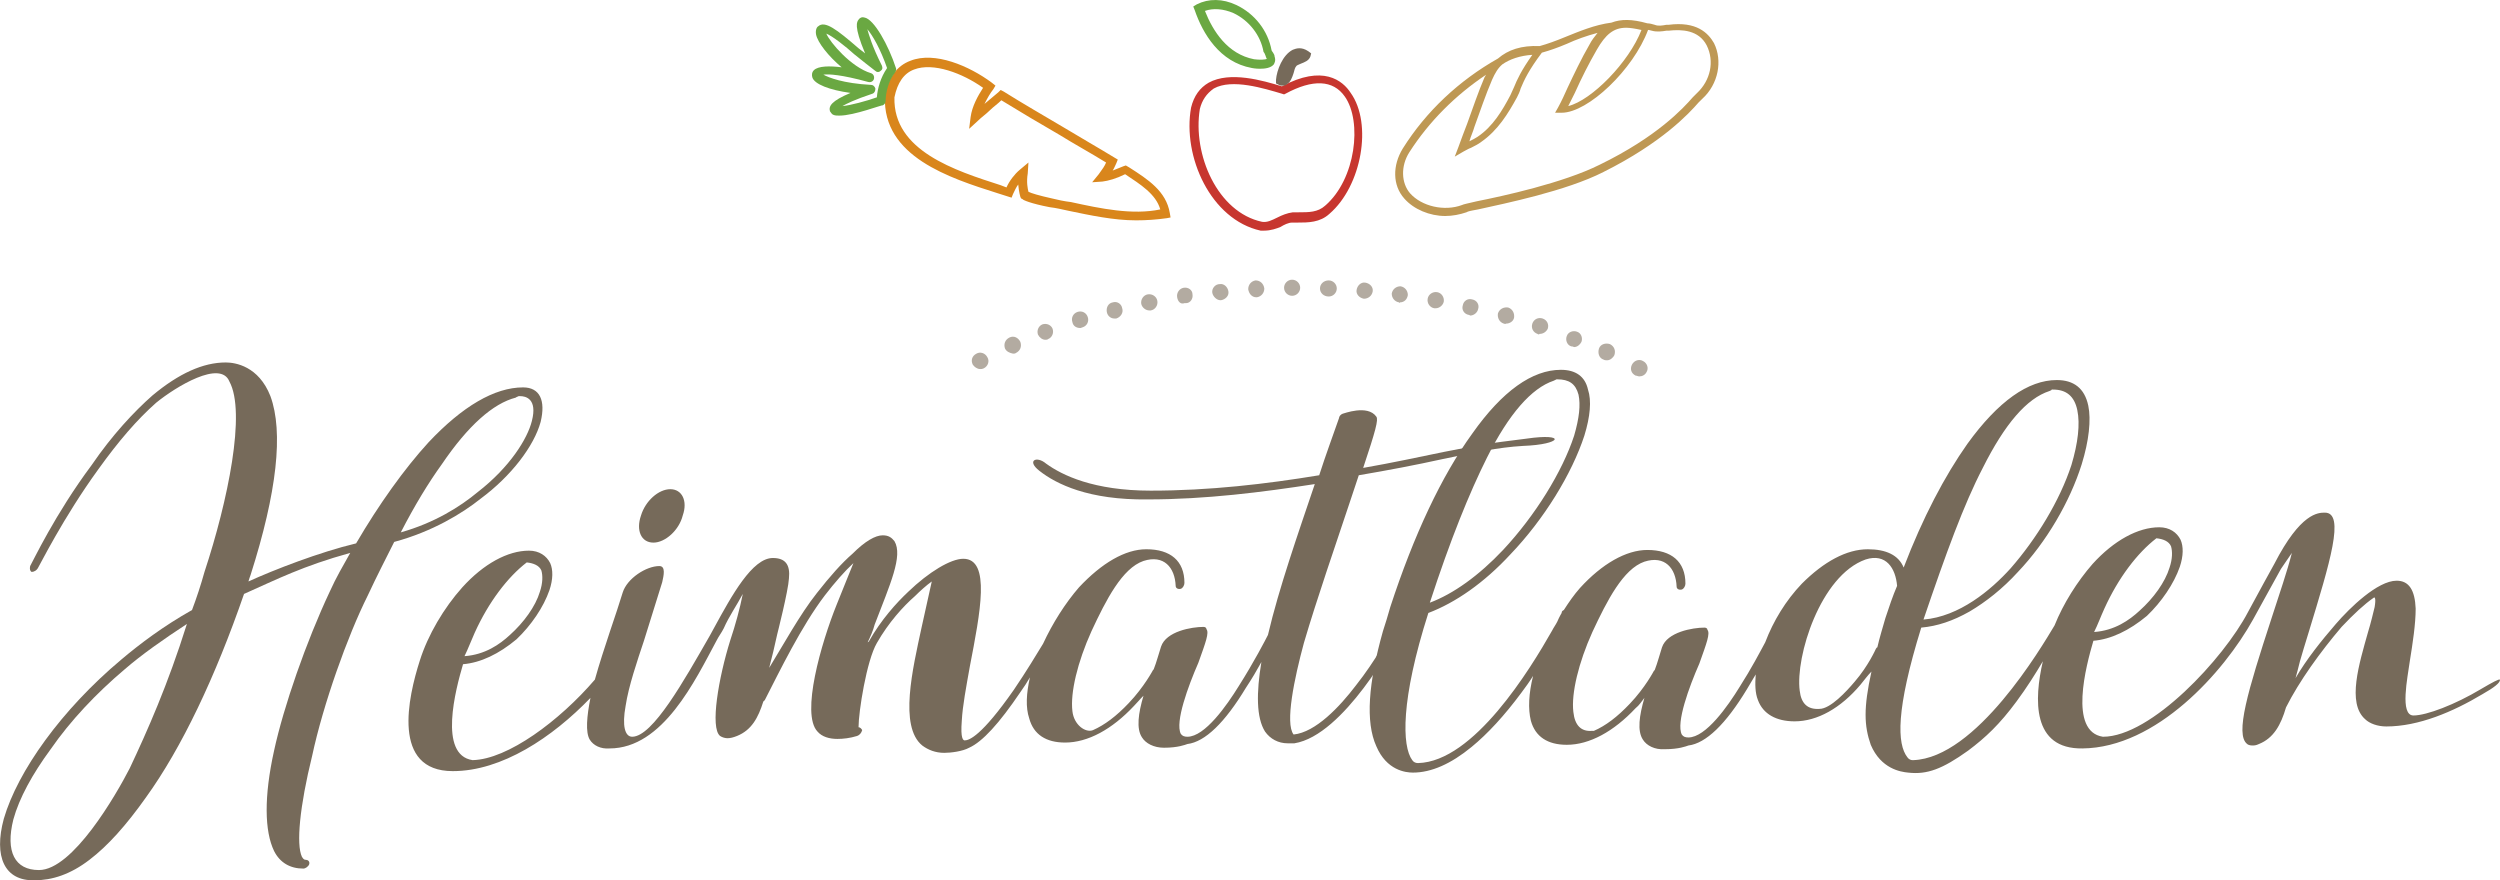
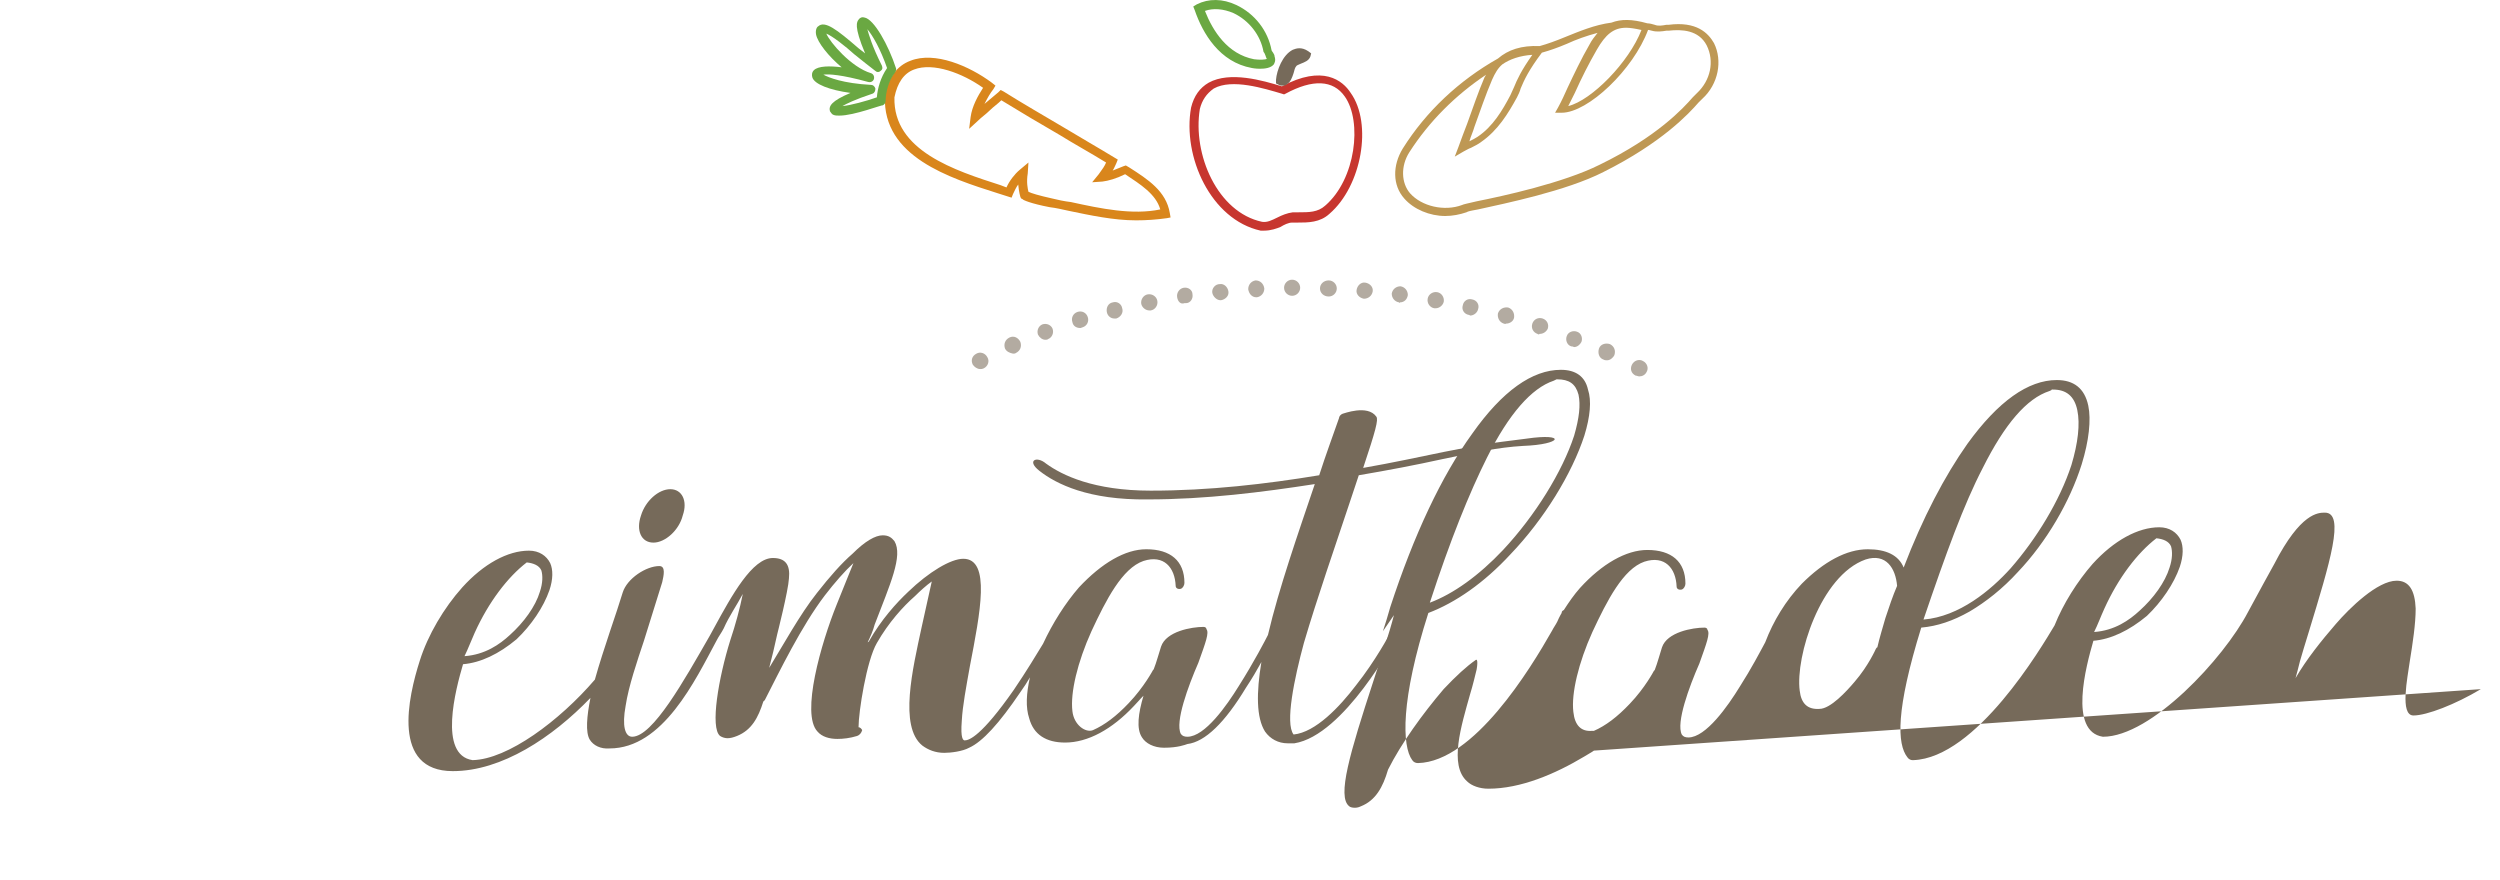
<svg xmlns="http://www.w3.org/2000/svg" xml:space="preserve" width="426px" height="150px" version="1.1" style="shape-rendering:geometricPrecision; text-rendering:geometricPrecision; image-rendering:optimizeQuality; fill-rule:evenodd; clip-rule:evenodd" viewBox="0 0 425.33 149.77" enable-background="new 0 0 399.3 181.2">
  <defs>
    <style type="text/css">
   
    .fil3 {fill:#6AA842;fill-rule:nonzero}
    .fil0 {fill:#766A5A;fill-rule:nonzero}
    .fil1 {fill:#B3ABA1;fill-rule:nonzero}
    .fil5 {fill:#BE9854;fill-rule:nonzero}
    .fil4 {fill:#C7362F;fill-rule:nonzero}
    .fil2 {fill:#D9861C;fill-rule:nonzero}
   
  </style>
  </defs>
  <g id="Ebene_x0020_1">
    <g id="BVW-Logo_Heimatladen_1zeile.svg">
      <g id="Ebene_1">
   </g>
      <g id="_3CEbene3E">
   </g>
      <g id="HG">
   </g>
      <g id="typo">
        <g>
-           <path class="fil0" d="M422.08 117.25c-4.36,2.61 -9.22,4.48 -11.47,4.48 -2.36,0 -0.99,-6.48 -0.62,-9.22 0.5,-3.11 1,-6.35 1,-8.97 -0.13,-3.12 -1.12,-4.74 -3.24,-4.74 -3.24,0 -7.98,4.62 -10.34,7.36 -2.37,2.74 -4.99,5.98 -6.86,9.22 0.25,-0.87 0.5,-1.87 0.75,-2.87 0.37,-1.24 0.87,-2.99 1.5,-4.98 3.61,-11.84 6.23,-20.31 2.74,-20.31 -1.12,0 -4.12,0 -8.6,8.72 -0.75,1.37 -2.62,4.73 -4.49,8.22 -4.11,7.85 -16.45,21.19 -24.67,21.19 -5.86,-0.88 -2.87,-12.09 -1.62,-16.33 2.99,-0.25 6.1,-1.74 9.1,-4.23 2.49,-2.37 4.61,-5.49 5.6,-8.35 0.63,-1.87 0.63,-3.49 0.13,-4.61 -0.63,-1.25 -1.87,-2.12 -3.62,-2.12 -3.61,0 -7.72,2.24 -11.34,6.23 -2.61,2.99 -4.98,6.73 -6.48,10.47 -2.24,3.73 -13.33,22.55 -24.05,22.92 0,0 0,0 -0.12,0 -0.25,0 -0.62,-0.12 -0.87,-0.49 -1.75,-2.25 -2,-7.98 2.36,-22.06 2.75,-0.25 5.36,-1.12 8.23,-2.74 2.74,-1.62 5.61,-3.86 8.22,-6.73 4.86,-5.11 8.85,-11.96 10.85,-18.32 1.24,-3.99 1.62,-7.6 1.12,-9.97 -0.63,-2.99 -2.5,-4.36 -5.36,-4.36 -4.86,0 -9.97,3.61 -15.2,10.84 -3.87,5.48 -7.61,12.59 -10.85,21.06 -0.87,-2.12 -2.99,-3.11 -6.1,-3.11 -3.62,0 -7.48,2.11 -11.22,5.85 -2.74,2.87 -4.86,6.36 -6.23,9.97 -0.87,1.62 -2.37,4.49 -4.36,7.6 -1.99,3.24 -5.73,8.6 -8.72,8.6 -0.5,0 -0.87,-0.12 -1.12,-0.5 -1,-1.99 1.24,-8.1 2.99,-12.08 1.24,-3.49 1.87,-5.11 1.37,-5.74 0,-0.25 -0.25,-0.37 -0.5,-0.37 -1.99,0 -6.36,0.75 -7.23,3.36 -0.37,1.13 -0.75,2.62 -1.24,3.87 0,0 0,0 -0.13,0.12 0,0 -1.49,2.87 -4.11,5.61 -2.12,2.24 -4.11,3.74 -6.11,4.61 -0.12,0 -0.25,0 -0.37,0 -1.75,0.12 -2.87,-0.87 -3.12,-3.24 -0.37,-3.12 0.88,-8.35 3.24,-13.58 2.5,-5.36 5.24,-10.72 8.85,-11.97 3.49,-1.12 5.36,1.13 5.48,4.24 0,0.38 0.38,0.62 0.88,0.5 0.37,-0.13 0.62,-0.62 0.62,-1 0,-3.74 -2.37,-5.73 -6.48,-5.73 -3.61,0 -7.73,2.37 -11.47,6.48 -0.99,1.12 -1.86,2.37 -2.74,3.74 -0.25,0.12 -0.37,0.25 -0.37,0.5 0,0 -0.38,0.62 -0.75,1.49 -0.25,0.5 -0.62,1 -0.87,1.5 -3.74,6.6 -13.33,22.3 -22.81,22.55 -0.37,0 -0.74,-0.12 -0.99,-0.5 -1.75,-2.36 -2,-10.21 2.74,-25.04 4.61,-1.75 9.47,-5.11 13.96,-9.97 5.73,-5.98 10.46,-13.71 12.58,-20.19 1,-3.24 1.25,-5.98 0.62,-7.85 -0.49,-2.24 -2.11,-3.36 -4.61,-3.36 -4.86,0 -9.97,3.61 -15.07,10.84 -5.24,7.22 -9.97,17.32 -13.96,29.53l-0.62 2.12 -0.63 1.99c-2.49,8.85 -2.99,15.45 -1.12,19.57 1.75,4.11 4.99,4.48 6.23,4.48 3.12,0 6.48,-1.49 9.97,-4.36 2.74,-2.24 5.61,-5.36 8.47,-9.22 0.75,-1 1.38,-1.87 2,-2.87 -0.75,2.99 -0.87,5.61 -0.38,7.61 0.75,2.74 2.87,4.11 6.11,4.11 3.86,0 7.98,-2.25 11.71,-6.23 0.63,-0.5 1,-1.12 1.5,-1.75 -0.87,2.99 -1.25,5.61 -0.25,7.11 0.62,0.99 1.99,1.74 3.74,1.62 2.37,0 3.61,-0.5 3.99,-0.63 2.99,-0.37 6.35,-3.61 9.97,-9.59 0.49,-0.87 0.99,-1.62 1.49,-2.5 -0.12,1.63 -0.12,3.12 0.38,4.37 0.87,2.36 3.11,3.61 6.23,3.61 3.86,0 7.85,-2.24 11.21,-6.23 0.62,-0.75 1.25,-1.62 1.87,-2.24 -1.37,6.23 -1.25,9.22 -0.12,12.46 1.74,4.11 5.11,4.61 6.35,4.73 3.24,0.38 5.86,-0.62 10.22,-3.74 2.99,-2.24 5.36,-4.48 8.22,-8.35 1.75,-2.36 3.24,-4.73 4.49,-6.85 -1.49,6.48 -1.87,14.95 6.73,14.83 12.59,-0.12 24.05,-12.96 29.03,-21.93 0,0 0,0 0,0 0,0 -0.37,0.62 0,0 0.38,-0.63 3.12,-5.73 4.74,-8.6l1.87 -2.74c-0.75,2.99 -2.12,6.98 -3.49,11.21 -3.99,12.22 -6.23,19.69 -4.11,21.31 0.12,0.13 0.5,0.25 0.87,0.25 0.25,0 0.62,0 1.12,-0.25 2.49,-0.99 3.74,-3.24 4.61,-6.23 2.25,-4.48 5.86,-9.47 9.47,-13.71 2.12,-2.24 3.87,-3.86 5.49,-4.98l0.12 0c0,0 0.25,0.12 0,1.62 -0.25,1 -0.62,2.62 -1.12,4.24 -1.5,5.36 -3.62,12.08 -0.5,14.83 0.75,0.74 2.12,1.24 3.61,1.24 5.49,0 11.34,-2.49 16.33,-5.48 1.99,-1.12 3.11,-1.99 2.99,-2.49 -0.13,-0.13 -1.12,0.37 -3.24,1.62zm-64.05 -13.71c2.37,-5.23 5.61,-9.47 8.85,-11.96 1.12,0.12 2.11,0.49 2.49,1.37 0.25,0.87 0.25,2.12 -0.25,3.61 -0.75,2.49 -2.74,5.23 -5.11,7.35 -1.75,1.62 -4.24,3.37 -7.73,3.62 0.63,-1.25 1.12,-2.62 1.75,-3.99zm-20.69 -23.93c3.74,-7.47 7.48,-11.83 11.34,-13.08 0.25,-0.13 0.38,-0.13 0.38,-0.25 0.12,0 0.12,0 0.24,0 2.25,0 3.62,1.12 4.12,3.49 0.5,2.37 0.12,5.61 -1,9.35 -1.99,6.1 -5.98,12.58 -10.34,17.57 -3.37,3.73 -8.73,8.22 -14.83,8.72 3.86,-11.34 6.85,-19.57 10.09,-25.8zm-84.36 -1.74c3.74,-7.48 7.6,-11.84 11.34,-13.09l0.5 -0.24 0.12 0c2,0 3.12,0.74 3.62,2.61 0.37,1.75 0.12,3.99 -0.75,6.98 -2,6.11 -6.61,13.58 -12.09,19.44 -4.11,4.36 -8.47,7.48 -12.46,8.97 3.49,-10.71 6.73,-18.69 9.72,-24.67zm67.79 27.29c-0.5,1.74 -1,3.36 -1.37,4.98 -0.13,0 -0.13,0.13 -0.25,0.25 0,0 -1.25,2.87 -3.62,5.61 -1.37,1.62 -4.11,4.61 -5.98,4.61 -1.99,0.13 -3.11,-0.87 -3.36,-3.11 -0.75,-5.74 3.49,-19.57 11.21,-22.31 3.49,-1.12 5.11,1.5 5.36,4.49 -0.75,1.74 -1.37,3.61 -1.99,5.48z" />
+           <path class="fil0" d="M422.08 117.25c-4.36,2.61 -9.22,4.48 -11.47,4.48 -2.36,0 -0.99,-6.48 -0.62,-9.22 0.5,-3.11 1,-6.35 1,-8.97 -0.13,-3.12 -1.12,-4.74 -3.24,-4.74 -3.24,0 -7.98,4.62 -10.34,7.36 -2.37,2.74 -4.99,5.98 -6.86,9.22 0.25,-0.87 0.5,-1.87 0.75,-2.87 0.37,-1.24 0.87,-2.99 1.5,-4.98 3.61,-11.84 6.23,-20.31 2.74,-20.31 -1.12,0 -4.12,0 -8.6,8.72 -0.75,1.37 -2.62,4.73 -4.49,8.22 -4.11,7.85 -16.45,21.19 -24.67,21.19 -5.86,-0.88 -2.87,-12.09 -1.62,-16.33 2.99,-0.25 6.1,-1.74 9.1,-4.23 2.49,-2.37 4.61,-5.49 5.6,-8.35 0.63,-1.87 0.63,-3.49 0.13,-4.61 -0.63,-1.25 -1.87,-2.12 -3.62,-2.12 -3.61,0 -7.72,2.24 -11.34,6.23 -2.61,2.99 -4.98,6.73 -6.48,10.47 -2.24,3.73 -13.33,22.55 -24.05,22.92 0,0 0,0 -0.12,0 -0.25,0 -0.62,-0.12 -0.87,-0.49 -1.75,-2.25 -2,-7.98 2.36,-22.06 2.75,-0.25 5.36,-1.12 8.23,-2.74 2.74,-1.62 5.61,-3.86 8.22,-6.73 4.86,-5.11 8.85,-11.96 10.85,-18.32 1.24,-3.99 1.62,-7.6 1.12,-9.97 -0.63,-2.99 -2.5,-4.36 -5.36,-4.36 -4.86,0 -9.97,3.61 -15.2,10.84 -3.87,5.48 -7.61,12.59 -10.85,21.06 -0.87,-2.12 -2.99,-3.11 -6.1,-3.11 -3.62,0 -7.48,2.11 -11.22,5.85 -2.74,2.87 -4.86,6.36 -6.23,9.97 -0.87,1.62 -2.37,4.49 -4.36,7.6 -1.99,3.24 -5.73,8.6 -8.72,8.6 -0.5,0 -0.87,-0.12 -1.12,-0.5 -1,-1.99 1.24,-8.1 2.99,-12.08 1.24,-3.49 1.87,-5.11 1.37,-5.74 0,-0.25 -0.25,-0.37 -0.5,-0.37 -1.99,0 -6.36,0.75 -7.23,3.36 -0.37,1.13 -0.75,2.62 -1.24,3.87 0,0 0,0 -0.13,0.12 0,0 -1.49,2.87 -4.11,5.61 -2.12,2.24 -4.11,3.74 -6.11,4.61 -0.12,0 -0.25,0 -0.37,0 -1.75,0.12 -2.87,-0.87 -3.12,-3.24 -0.37,-3.12 0.88,-8.35 3.24,-13.58 2.5,-5.36 5.24,-10.72 8.85,-11.97 3.49,-1.12 5.36,1.13 5.48,4.24 0,0.38 0.38,0.62 0.88,0.5 0.37,-0.13 0.62,-0.62 0.62,-1 0,-3.74 -2.37,-5.73 -6.48,-5.73 -3.61,0 -7.73,2.37 -11.47,6.48 -0.99,1.12 -1.86,2.37 -2.74,3.74 -0.25,0.12 -0.37,0.25 -0.37,0.5 0,0 -0.38,0.62 -0.75,1.49 -0.25,0.5 -0.62,1 -0.87,1.5 -3.74,6.6 -13.33,22.3 -22.81,22.55 -0.37,0 -0.74,-0.12 -0.99,-0.5 -1.75,-2.36 -2,-10.21 2.74,-25.04 4.61,-1.75 9.47,-5.11 13.96,-9.97 5.73,-5.98 10.46,-13.71 12.58,-20.19 1,-3.24 1.25,-5.98 0.62,-7.85 -0.49,-2.24 -2.11,-3.36 -4.61,-3.36 -4.86,0 -9.97,3.61 -15.07,10.84 -5.24,7.22 -9.97,17.32 -13.96,29.53l-0.62 2.12 -0.63 1.99l1.87 -2.74c-0.75,2.99 -2.12,6.98 -3.49,11.21 -3.99,12.22 -6.23,19.69 -4.11,21.31 0.12,0.13 0.5,0.25 0.87,0.25 0.25,0 0.62,0 1.12,-0.25 2.49,-0.99 3.74,-3.24 4.61,-6.23 2.25,-4.48 5.86,-9.47 9.47,-13.71 2.12,-2.24 3.87,-3.86 5.49,-4.98l0.12 0c0,0 0.25,0.12 0,1.62 -0.25,1 -0.62,2.62 -1.12,4.24 -1.5,5.36 -3.62,12.08 -0.5,14.83 0.75,0.74 2.12,1.24 3.61,1.24 5.49,0 11.34,-2.49 16.33,-5.48 1.99,-1.12 3.11,-1.99 2.99,-2.49 -0.13,-0.13 -1.12,0.37 -3.24,1.62zm-64.05 -13.71c2.37,-5.23 5.61,-9.47 8.85,-11.96 1.12,0.12 2.11,0.49 2.49,1.37 0.25,0.87 0.25,2.12 -0.25,3.61 -0.75,2.49 -2.74,5.23 -5.11,7.35 -1.75,1.62 -4.24,3.37 -7.73,3.62 0.63,-1.25 1.12,-2.62 1.75,-3.99zm-20.69 -23.93c3.74,-7.47 7.48,-11.83 11.34,-13.08 0.25,-0.13 0.38,-0.13 0.38,-0.25 0.12,0 0.12,0 0.24,0 2.25,0 3.62,1.12 4.12,3.49 0.5,2.37 0.12,5.61 -1,9.35 -1.99,6.1 -5.98,12.58 -10.34,17.57 -3.37,3.73 -8.73,8.22 -14.83,8.72 3.86,-11.34 6.85,-19.57 10.09,-25.8zm-84.36 -1.74c3.74,-7.48 7.6,-11.84 11.34,-13.09l0.5 -0.24 0.12 0c2,0 3.12,0.74 3.62,2.61 0.37,1.75 0.12,3.99 -0.75,6.98 -2,6.11 -6.61,13.58 -12.09,19.44 -4.11,4.36 -8.47,7.48 -12.46,8.97 3.49,-10.71 6.73,-18.69 9.72,-24.67zm67.79 27.29c-0.5,1.74 -1,3.36 -1.37,4.98 -0.13,0 -0.13,0.13 -0.25,0.25 0,0 -1.25,2.87 -3.62,5.61 -1.37,1.62 -4.11,4.61 -5.98,4.61 -1.99,0.13 -3.11,-0.87 -3.36,-3.11 -0.75,-5.74 3.49,-19.57 11.21,-22.31 3.49,-1.12 5.11,1.5 5.36,4.49 -0.75,1.74 -1.37,3.61 -1.99,5.48z" />
          <g>
-             <path class="fil0" d="M91.98 71.76c0.87,-3.61 -0.13,-5.85 -2.99,-5.85 -4.86,0 -10.34,3.24 -16.08,9.34 -4.11,4.49 -8.47,10.59 -12.33,17.2 -6.23,1.49 -13.96,4.49 -18.32,6.48 0.12,-0.37 0.25,-0.87 0.37,-1.12 4.49,-14.08 5.61,-24.3 3.37,-30.41 -2,-5.11 -5.98,-5.73 -7.6,-5.73 -3.87,0 -7.98,1.87 -12.47,5.61 -3.11,2.74 -6.85,6.73 -10.34,11.84 -6.23,8.34 -10.09,16.57 -10.47,17.19 -0.12,0.5 0,0.87 0.25,1 0.38,0 0.88,-0.25 1.12,-0.75 0.13,-0.12 4.24,-8.47 10.22,-16.7 3.49,-4.86 6.61,-8.47 9.85,-11.34 3.36,-2.74 10.96,-7.35 12.46,-3.61 2.86,5.23 -0.25,20.31 -4.24,32.4 -0.62,2.24 -1.37,4.49 -2.12,6.48 -4.86,2.74 -8.84,5.73 -12.08,8.47 -10.1,8.48 -17.58,18.94 -19.94,27.04 -1.75,6.48 0.12,10.6 5.23,10.47 2.99,0 6.11,-1 9.35,-3.49 3.11,-2.37 6.23,-5.85 9.59,-10.59 6.11,-8.47 11.84,-20.56 16.7,-34.64 5.61,-2.49 9.97,-4.74 18.07,-6.98 -1.25,2.24 -2.37,4.11 -3.49,6.6 -3.99,8.48 -7.85,19.57 -9.47,27.05 -1.74,7.85 -1.62,13.7 0,17.07 1,1.99 2.74,2.99 4.98,2.99 0.38,0 0.88,-0.38 1,-0.75 0.13,-0.5 -0.25,-0.75 -0.62,-0.75 -0.38,0 -0.5,-0.37 -0.62,-0.5 -1,-2.11 -0.38,-8.59 1.74,-17.19 1.87,-8.73 5.98,-20.31 9.47,-27.29 1.5,-3.24 3.12,-6.36 4.49,-9.1 6.48,-1.74 11.59,-4.86 14.7,-7.35 5.23,-3.87 9.1,-8.97 10.22,-13.09zm-69.91 58.94c-2.37,4.62 -9.72,17.33 -15.45,17.33 -4.11,0 -5.73,-3.12 -4.36,-8.6 0.99,-3.62 3.24,-7.73 6.35,-11.96 3.37,-4.86 7.73,-9.48 12.59,-13.59 2.87,-2.49 6.6,-5.11 10.59,-7.72 -3.24,10.34 -6.73,18.19 -9.72,24.54zm46.11 -40.12c2.37,-4.61 4.73,-8.47 6.98,-11.59 4.48,-6.6 8.72,-10.34 12.58,-11.34 0.13,-0.12 0.25,-0.12 0.5,-0.25 0,0 0.13,0 0.25,0 0.87,0 2.99,0.38 1.99,4.24 -0.74,2.99 -3.74,7.85 -9.22,12.09 -2.99,2.49 -7.35,5.23 -13.08,6.85z" />
            <path class="fil0" d="M259.71 74.63c-7.6,1 -4.99,0.5 -13.96,2.24 -4.24,0.87 -8.85,1.87 -13.83,2.74 2.12,-6.35 2.62,-8.22 2.24,-8.72 -1.49,-2.12 -5.6,-0.5 -5.73,-0.5 -0.37,0.13 -0.62,0.5 -0.62,0.75 -1,2.87 -2.25,6.23 -3.37,9.72 -9.09,1.5 -18.69,2.62 -28.66,2.62 -9.72,0 -15.08,-2.62 -17.82,-4.61 -1.62,-1.37 -3.36,-0.5 -1.12,1.24 2.87,2.25 8.35,4.99 18.44,4.86 9.85,0 19.57,-1.24 28.41,-2.61 -2.86,8.47 -6.1,17.69 -7.97,25.67 -0.37,0.74 -2.37,4.61 -4.98,8.72 -2,3.24 -5.74,8.6 -8.73,8.6 -0.5,0 -0.87,-0.13 -1.12,-0.5 -1,-1.99 1.25,-8.1 2.99,-12.09 1.25,-3.49 1.87,-5.11 1.37,-5.73 0,-0.25 -0.25,-0.37 -0.5,-0.37 -1.99,0 -6.35,0.74 -7.22,3.36 -0.38,1.12 -0.75,2.62 -1.25,3.86 0,0 0,0 -0.12,0.13 0,0 -1.5,2.86 -4.12,5.61 -2.12,2.24 -4.11,3.73 -6.1,4.61 -1.25,0.49 -3.24,-0.88 -3.49,-3.24 -0.38,-3.12 0.87,-8.35 3.24,-13.59 2.49,-5.35 5.23,-10.71 8.85,-11.96 3.48,-1.12 5.35,1.12 5.48,4.24 0,0.37 0.37,0.62 0.87,0.5 0.37,-0.13 0.62,-0.63 0.62,-1 0,-3.74 -2.36,-5.73 -6.48,-5.73 -3.61,0 -7.6,2.36 -11.46,6.48 -2.37,2.74 -4.49,6.1 -6.11,9.59 -0.99,1.62 -2.86,4.74 -4.98,7.85 -5.48,7.85 -7.6,8.6 -8.35,8.6 -0.25,0 -0.75,-0.25 -0.5,-3.36 0.13,-2.5 0.75,-5.74 1.37,-9.23 1.75,-9.09 3.62,-18.31 -1.12,-18.31 -2.12,0 -5.86,2.24 -9.35,5.6 -1.99,1.87 -4.61,4.74 -6.72,8.48 -0.13,0.12 -0.25,0.12 -0.25,0.25 0.49,-1 0.99,-2.12 1.24,-3.12 2.62,-6.85 4.86,-11.71 3.37,-14.21 -0.5,-0.62 -1,-0.99 -2,-0.99 -1.24,0 -2.99,0.99 -5.11,3.11 -1.87,1.62 -3.86,3.87 -6.1,6.73 -2.87,3.62 -5.73,8.85 -8.1,12.71 0.25,-0.87 1.12,-4.48 1.37,-5.73 0,0 1.87,-7.35 1.99,-9.47 0.25,-2.37 -0.62,-3.49 -2.74,-3.49 -3.49,0 -6.98,6.36 -9.97,11.84 -0.25,0.5 -0.5,0.87 -0.75,1.37 0,0 0,0 0,0 -4.36,7.6 -9.72,17.2 -13.21,17.2 -1.24,0 -1.74,-1.87 -1.12,-5.24 0.5,-3.36 2,-7.72 3.12,-11.09 0.62,-1.99 2.74,-8.84 3.11,-9.97 0.25,-1.12 0.63,-2.74 -0.49,-2.74 -2.25,0 -5.49,2.12 -6.23,4.49 -1,3.36 -3.24,9.47 -4.74,14.83 -5.98,6.98 -14.83,13.58 -20.81,13.7 -5.86,-0.87 -2.87,-12.08 -1.62,-16.32 2.99,-0.25 6.11,-1.74 9.1,-4.24 2.49,-2.36 4.61,-5.48 5.6,-8.35 0.63,-1.87 0.63,-3.49 0.13,-4.61 -0.62,-1.24 -1.87,-2.12 -3.61,-2.12 -3.62,0 -7.73,2.25 -11.34,6.24 -3.12,3.48 -5.86,8.1 -7.23,12.46 -2,6.23 -4.86,18.81 5.61,18.81 8.34,0 16.94,-5.73 23.42,-12.46 -0.62,3.12 -0.87,5.86 -0.12,7.1 0.62,1 1.87,1.62 3.36,1.5 9.1,0 14.58,-11.59 18.2,-18.32 0.37,-0.75 0.87,-1.37 1.24,-2.12 0.87,-1.99 2.25,-3.98 3.24,-5.85 -0.5,2.49 -1.24,5.23 -2.12,7.85 -1.99,6.35 -3.49,14.95 -1.74,16.32 0.37,0.25 0.87,0.38 1.25,0.38 0.49,0 0.99,-0.13 1.62,-0.38 2.49,-1 3.61,-3.11 4.48,-5.86 0.13,-0.12 0.25,-0.24 0.25,-0.24 2.49,-4.86 6.23,-12.59 10.22,-17.82 1.62,-2.12 3.49,-4.24 4.86,-5.49 -0.13,0.25 -1.99,4.99 -2.87,7.11 -2.61,6.48 -6.1,18.56 -3.24,21.55 0.75,0.88 2,1.25 3.37,1.25 0.99,0 2.12,-0.12 3.36,-0.5 0.38,-0.12 0.75,-0.5 0.87,-1 -0.12,-0.24 -0.37,-0.49 -0.62,-0.49 0,-2.62 1.37,-11.34 3.12,-14.33 1.99,-3.49 4.48,-6.23 6.48,-7.98 0.87,-0.87 1.99,-1.87 2.86,-2.49 0,0.12 -1.24,5.48 -1.74,7.85 -1.5,6.98 -3.86,16.82 0.12,20.06 1,0.75 2.25,1.25 3.74,1.25 1.12,0 3.12,-0.25 4.24,-0.87 2.24,-1 5.11,-4.12 8.72,-9.47 0.62,-0.88 1.12,-1.62 1.62,-2.5 -0.62,2.74 -0.75,5.11 -0.12,6.98 0.74,2.74 2.86,4.11 6.1,4.11 3.87,0 7.98,-2.24 11.72,-6.23 0.62,-0.62 0.99,-1.12 1.62,-1.74 -0.88,2.99 -1.25,5.61 -0.25,7.1 0.62,1 1.99,1.75 3.74,1.75 2.36,0 3.61,-0.5 3.98,-0.63 3,-0.37 6.36,-3.61 9.97,-9.59 1,-1.5 1.87,-2.99 2.62,-4.36 -0.87,5.23 -0.87,9.47 0.62,11.83 0.88,1.25 2.25,2 3.87,2 0.12,0 0.25,0 0.37,0 0.13,0 0.13,0 0.25,0 0.12,0 0.37,0 0.5,0 8.47,-1.37 17.07,-17.57 17.57,-18.32 0.25,-0.37 0.12,-0.75 -0.25,-0.87 -0.37,-0.13 -0.87,0.12 -1.12,0.62 0,0 -2.37,4.49 -5.73,8.72 -2.75,3.62 -6.86,7.98 -10.6,8.35 -1.49,-1.87 0.13,-9.59 1.75,-15.57 2.24,-7.61 5.36,-16.58 7.72,-23.68 0.63,-1.87 1.12,-3.37 1.62,-4.86 5.11,-0.87 9.72,-1.75 14.21,-2.74 5.36,-1.12 9.47,-2 13.71,-2.25 6.72,-0.24 7.47,-2.24 0.62,-1.24zm-178.95 33.02c2.37,-5.23 5.61,-9.47 8.85,-11.96 1.12,0.12 2.12,0.5 2.49,1.37 0.25,0.87 0.25,2.12 -0.25,3.61 -0.74,2.5 -2.74,5.24 -5.1,7.36 -1.75,1.62 -4.24,3.36 -7.73,3.61 0.62,-1.25 1.12,-2.62 1.74,-3.99z" />
            <path class="fil0" d="M111.17 92.32c1.99,0 4.36,-2.11 4.98,-4.61 0.88,-2.49 -0.12,-4.48 -2.11,-4.48 -2,0 -4.24,1.99 -4.99,4.48 -0.87,2.5 0,4.61 2.12,4.61z" />
          </g>
        </g>
      </g>
      <g id="nachzeichnung5F2">
        <g>
          <g>
            <path class="fil1" d="M278.28 63.91c-0.75,-0.37 -1,-1.12 -0.63,-1.87l0 0c0.38,-0.74 1.25,-0.99 1.87,-0.62l0 0c0.75,0.37 1,1.25 0.62,1.87l0 0c-0.24,0.5 -0.74,0.75 -1.24,0.75l0 0c-0.25,0 -0.38,-0.13 -0.62,-0.13zm-112.78 -1.87c-0.37,-0.74 -0.12,-1.49 0.62,-1.87l0 0c0,0 0,0 0,0l0 0c0.63,-0.37 1.5,-0.12 1.87,0.63l0 0c0.38,0.62 0.13,1.49 -0.62,1.87l0 0c-0.25,0.12 -0.37,0.12 -0.62,0.12l0 0c-0.5,0 -1,-0.37 -1.25,-0.75zm107.29 -0.87c-0.75,-0.25 -0.99,-1.12 -0.75,-1.87l0 0c0.25,-0.75 1.13,-1 1.87,-0.75l0 0c0.75,0.38 1,1.13 0.75,1.87l0 0c-0.25,0.5 -0.75,0.88 -1.24,0.88l0 0c-0.25,0 -0.38,0 -0.63,-0.13zm-101.81 -1.87c-0.25,-0.75 0,-1.49 0.75,-1.87l0 0c0.75,-0.37 1.5,0 1.87,0.75l0 0c0.25,0.75 0,1.5 -0.75,1.87l0 0c-0.12,0.12 -0.37,0.12 -0.5,0.12l0 0c-0.62,-0.12 -1.12,-0.37 -1.37,-0.87zm96.33 -0.37c-0.75,-0.25 -1,-1.12 -0.75,-1.75l0 0c0.25,-0.74 1.12,-0.99 1.75,-0.74l0 0c0.74,0.24 0.99,1.12 0.74,1.74l0 0c-0.25,0.5 -0.74,0.87 -1.24,0.87l0 0c-0.25,-0.12 -0.38,-0.12 -0.5,-0.12zm-90.72 -2c-0.25,-0.74 0.13,-1.49 0.75,-1.74l0 0c0.75,-0.25 1.49,0.12 1.74,0.75l0 0c0.25,0.75 -0.12,1.49 -0.74,1.74l0 0c-0.13,0.13 -0.38,0.13 -0.5,0.13l0 0c-0.5,0 -1,-0.38 -1.25,-0.88zm84.99 -0.12c-0.75,-0.25 -1.12,-1 -0.88,-1.75l0 0c0.25,-0.74 1,-1.12 1.75,-0.87l0 0c0.75,0.25 1.12,1 0.87,1.75l0 0c-0.25,0.5 -0.75,0.87 -1.37,0.87l0 0c-0.12,0.12 -0.25,0.12 -0.37,0zm-79.13 -1.99c-0.25,-0.75 0.12,-1.5 0.87,-1.75l0 0 0 0 0 0c0.75,-0.25 1.5,0.13 1.74,0.87l0 0c0.25,0.75 -0.12,1.5 -0.87,1.75l0 0c-0.12,0 -0.25,0.12 -0.37,0.12l0 0c-0.75,0 -1.25,-0.37 -1.37,-0.99zm73.39 0.24c-0.74,-0.24 -1.12,-0.99 -0.99,-1.74l0 0c0.25,-0.75 0.99,-1.12 1.74,-1l0 0 0 0 0 0c0.75,0.25 1.12,1 1,1.75l0 0c-0.13,0.62 -0.75,0.99 -1.37,0.99l0 0c-0.13,0.13 -0.25,0 -0.38,0zm-67.54 -1.99c-0.12,-0.75 0.25,-1.49 1,-1.62l0 0c0.75,-0.25 1.5,0.25 1.62,1l0 0c0.25,0.75 -0.25,1.49 -1,1.74l0 0c-0.12,0 -0.24,0 -0.37,0l0 0c-0.5,0 -1.12,-0.37 -1.25,-1.12zm61.56 0.5c-0.74,-0.13 -1.24,-0.87 -0.99,-1.62l0 0c0.12,-0.75 0.87,-1.25 1.62,-1l0 0c0.74,0.13 1.24,0.87 0.99,1.62l0 0c-0.12,0.63 -0.74,1.12 -1.37,1.12l0 0c0,0 -0.12,-0.12 -0.25,-0.12zm-55.7 -1.87c-0.12,-0.75 0.38,-1.5 1.12,-1.62l0 0c0.75,-0.12 1.5,0.37 1.62,1.12l0 0c0.13,0.75 -0.37,1.5 -1.12,1.62l0 0c-0.12,0 -0.12,0 -0.25,0l0 0c-0.62,0 -1.24,-0.5 -1.37,-1.12zm49.85 0.75c-0.75,-0.13 -1.25,-0.87 -1.12,-1.62l0 0c0.12,-0.75 0.87,-1.25 1.62,-1.12l0 0c0.74,0.12 1.24,0.87 1.12,1.62l0 0c-0.13,0.62 -0.75,1.12 -1.37,1.12l0 0c-0.13,0 -0.25,0 -0.25,0zm-43.74 -1.87c-0.13,-0.75 0.37,-1.5 1.12,-1.62l0 0c0.75,-0.13 1.49,0.37 1.49,1.12l0 0c0.13,0.75 -0.37,1.5 -1.12,1.5l0 0c-0.12,0 -0.12,0 -0.25,0l0 0c-0.62,0.25 -1.12,-0.25 -1.24,-1zm37.76 0.87c-0.75,-0.12 -1.25,-0.75 -1.25,-1.49l0 0c0.12,-0.75 0.75,-1.25 1.49,-1.25l0 0 0 0 0 0c0.75,0.12 1.25,0.75 1.25,1.49l0 0c-0.12,0.75 -0.62,1.25 -1.37,1.25l0 0c0,0.13 -0.12,0.13 -0.12,0zm-31.78 -1.62c-0.13,-0.75 0.5,-1.49 1.25,-1.49l0 0c0.74,-0.13 1.37,0.49 1.49,1.24l0 0c0.13,0.75 -0.5,1.37 -1.25,1.5l0 0c0,0 -0.12,0 -0.12,0l0 0c-0.62,0 -1.25,-0.63 -1.37,-1.25zm25.79 1l0 0c-0.74,-0.13 -1.37,-0.75 -1.24,-1.5l0 0c0.12,-0.75 0.75,-1.37 1.49,-1.24l0 0c0,0 0,0 0,0l0 0c0.75,0.12 1.37,0.74 1.25,1.49l0 0c-0.13,0.75 -0.75,1.25 -1.5,1.25l0 0c0,0 0,0 0,0zm-19.68 -1.62c0,-0.75 0.49,-1.37 1.24,-1.5l0 0c0.75,0 1.37,0.5 1.5,1.37l0 0c0,0.75 -0.5,1.37 -1.25,1.5l0 0c0,0 0,0 -0.12,0l0 0c-0.75,0 -1.25,-0.62 -1.37,-1.37zm12.21 -0.13c0,-0.74 0.62,-1.37 1.49,-1.37l0 0c0.75,0 1.37,0.63 1.37,1.37l0 0c0,0.75 -0.62,1.37 -1.37,1.37l0 0c-0.87,0 -1.49,-0.62 -1.49,-1.37zm-6.11 -0.12c0,-0.75 0.62,-1.37 1.37,-1.37l0 0c0.75,0 1.37,0.62 1.37,1.37l0 0c0,0.75 -0.62,1.37 -1.37,1.37l0 0 0 0 0 0c-0.75,0 -1.37,-0.62 -1.37,-1.37z" />
          </g>
          <g>
            <g>
              <path class="fil2" d="M193.29 37.49c-3.86,0 -7.85,-0.87 -11.47,-1.62 -1.12,-0.24 -2.11,-0.49 -3.24,-0.62 -3.24,-0.62 -4.61,-1.24 -4.61,-1.37l-0.25 -0.12 -0.12 -0.25c0,0 -0.25,-0.75 -0.37,-2.12 -0.38,0.5 -0.63,1.12 -0.88,1.62l-0.25 0.62 -2.36 -0.75c-8.23,-2.61 -19.57,-6.23 -19.19,-16.45l0 -0.12c0.49,-2.99 1.99,-5.11 4.36,-5.98 4.11,-1.62 9.97,0.87 13.83,3.74l0.62 0.5 -0.37 0.62c-0.5,0.62 -1,1.49 -1.5,2.49 0.75,-0.62 1.62,-1.37 2.37,-1.99l0.38 -0.38 0.49 0.25c3.37,2.12 6.86,4.11 10.22,6.11 2.87,1.74 5.73,3.36 8.6,5.11l0.62 0.37 -0.25 0.63c-0.25,0.49 -0.37,0.87 -0.62,1.24 0.62,-0.25 1.25,-0.5 1.87,-0.75l0.37 -0.12 0.63 0.37c3.11,2 6.23,3.99 6.85,7.73l0.13 0.75 -0.63 0.12c-1.74,0.25 -3.49,0.37 -5.23,0.37zm-18.32 -4.86c0.5,0.25 1.75,0.63 3.99,1.13 1,0.25 2.12,0.49 3.24,0.62 5.11,1.12 10.47,2.24 15.2,1.25 -0.75,-2.62 -3.36,-4.24 -5.98,-5.99 -1.5,0.75 -2.87,1.13 -3.86,1.25l-1.75 0.12 1.12 -1.37c0.63,-0.87 1,-1.37 1.25,-1.99 -2.62,-1.62 -5.36,-3.11 -7.97,-4.73 -3.24,-1.87 -6.61,-3.87 -9.85,-5.86 -0.62,0.62 -1.37,1.12 -1.99,1.74 -0.63,0.63 -1.37,1.12 -2,1.75l-1.49 1.37 0.25 -2c0.25,-1.86 1.24,-3.61 2.12,-4.98 -3.49,-2.49 -8.48,-4.36 -11.72,-3.12 -1.74,0.63 -2.86,2.25 -3.36,4.74 -0.25,9.1 10.34,12.46 18.07,14.95l0.99 0.38c0.5,-1.12 1.37,-2.25 2.25,-2.99l1.49 -1.25 -0.12 1.87c-0.25,1.49 0,2.62 0.12,3.11z" />
              <path class="fil3" d="M142.82 19.67c-0.37,0 -0.75,0 -1,-0.12 -0.37,-0.12 -0.49,-0.5 -0.62,-0.62 -0.25,-0.88 0.25,-1.75 3.49,-3.12 -3.61,-0.5 -6.11,-1.49 -6.48,-2.62 -0.12,-0.37 -0.12,-0.87 0.25,-1.24 0.75,-0.75 2.74,-0.75 4.73,-0.5 -2.24,-1.87 -4.11,-4.24 -4.36,-5.61 -0.12,-0.75 0.13,-1.24 0.38,-1.37 1.12,-1 3.11,0.5 6.85,3.74 0.37,0.25 0.75,0.62 1.12,0.87 -1.99,-4.73 -1.37,-5.36 -1.12,-5.73 0.25,-0.37 0.62,-0.5 1,-0.37 1.62,0.25 4.11,4.73 5.36,8.59 0.12,0.25 0,0.5 -0.13,0.75 -1.12,1.37 -1.62,3.49 -1.62,4.86 0,0.38 -0.25,0.63 -0.5,0.75 -0.12,-0.12 -4.86,1.74 -7.35,1.74zm-2.74 -6.97c0.87,0.49 3.36,1.49 8.1,1.74 0.37,0 0.62,0.25 0.75,0.62 0,0.38 -0.13,0.75 -0.5,0.88 -2.99,0.99 -4.49,1.74 -5.11,2.11 1.37,-0.12 4.11,-0.87 5.86,-1.49 0.12,-1.5 0.62,-3.37 1.74,-4.98 -1.12,-3.24 -2.49,-5.61 -3.36,-6.61 0.25,0.87 0.74,2.74 2.49,6.23 0.12,0.38 0.12,0.62 -0.25,0.87 -0.25,0.25 -0.62,0.25 -0.87,0 -1,-0.74 -2.37,-1.87 -3.62,-2.86 -1.37,-1.25 -3.74,-3.12 -4.73,-3.49 0.62,1.49 4.24,5.73 7.6,6.73 0.37,0.12 0.62,0.5 0.5,1 -0.13,0.37 -0.5,0.62 -1,0.49 0,0 0,0 0,0 -4.49,-1.24 -6.73,-1.37 -7.6,-1.24z" />
            </g>
          </g>
          <g>
            <g>
              <path class="fil4" d="M215.1 39.24c-0.25,0 -0.38,0 -0.63,0 -8.47,-1.87 -13.33,-12.59 -11.83,-20.94l0 0c0.49,-1.99 1.49,-3.36 2.99,-4.23 3.61,-2 9.22,-0.38 12.46,0.62 6.98,-3.74 10.34,-1 11.71,1.12 3.74,5.24 1.87,15.83 -3.61,20.56 -1.62,1.5 -3.62,1.5 -5.49,1.5 -0.24,0 -0.62,0 -0.87,0 -0.62,0 -1.37,0.37 -1.99,0.75 -0.63,0.25 -1.62,0.62 -2.74,0.62zm-10.97 -20.69c-1.25,7.73 2.99,17.57 10.59,19.19 0.88,0.13 1.62,-0.25 2.62,-0.74 0.75,-0.38 1.62,-0.75 2.62,-0.88 0.37,0 0.62,0 0.99,0 1.75,0 3.24,0 4.49,-1.12 5.23,-4.48 6.35,-14.33 3.36,-18.57 -1.99,-2.86 -5.48,-2.99 -10.09,-0.49l-0.25 0.12 -0.37 -0.12c-2.99,-0.88 -8.48,-2.62 -11.59,-0.88 -1.25,0.88 -2,2 -2.37,3.49z" />
              <path class="fil3" d="M214.35 11.7c-0.75,0 -1.37,-0.13 -1.37,-0.13 -5.48,-0.99 -8.35,-5.85 -9.72,-9.84l-0.25 -0.62 0.62 -0.38c2,-0.99 4.36,-0.99 6.73,0.13 3.12,1.49 5.36,4.36 5.98,7.72 0,0 0.13,0.25 0.25,0.38 0.13,0.25 0.25,0.37 0.25,0.62 0.25,0.75 0,1.12 -0.12,1.37 -0.5,0.62 -1.5,0.75 -2.37,0.75zm-9.35 -9.84c1.37,3.48 3.87,7.35 8.35,8.22 0.87,0.12 2,0.12 2.25,-0.12l0 0 -0.13 0c0,-0.13 -0.12,-0.25 -0.12,-0.38 -0.13,-0.37 -0.25,-0.62 -0.38,-0.75 -0.5,-2.86 -2.49,-5.36 -5.11,-6.6 -1.74,-0.75 -3.49,-0.87 -4.86,-0.37zm10.47 8.1l0 0 0 0 0 0z" />
            </g>
            <path class="fil0" d="M218.21 14.57c-0.25,0 -0.5,0 -0.62,-0.13l-0.5 -0.25 0 -0.62c0.13,-1.62 1.12,-4.24 2.87,-5.11 0.62,-0.25 1.49,-0.5 2.61,0.25l0.5 0.37 -0.12 0.5c-0.25,0.75 -1,1 -1.62,1.25 -0.25,0.12 -0.63,0.25 -0.75,0.37 -0.25,0.25 -0.38,0.75 -0.5,1.25 -0.25,0.74 -0.5,1.49 -1.12,1.87 -0.25,0.25 -0.5,0.25 -0.75,0.25z" />
          </g>
          <path class="fil5" d="M291.61 7.34c-1,-1.75 -2.99,-3.74 -7.73,-3.12l-0.37 0c-0.75,0.13 -1.37,0.25 -1.99,0 -0.38,-0.12 -0.88,-0.25 -1.25,-0.25l0 0c-2.62,-0.74 -4.49,-0.74 -6.11,-0.12 -2.86,0.37 -5.48,1.49 -7.97,2.49 -1.5,0.62 -2.87,1.12 -4.24,1.5 -3.11,-0.13 -5.36,0.62 -7.1,2.12l0 0c-6.61,3.73 -12.21,8.97 -16.2,15.32 -1.75,2.87 -1.75,6.23 0.25,8.48 1.62,1.87 4.36,2.99 6.98,2.99 1.24,0 2.49,-0.25 3.61,-0.63l0.25 -0.12c0.37,-0.13 1.12,-0.25 1.74,-0.37 4.49,-1 14.96,-3.12 21.31,-6.36 9.97,-4.98 14.58,-9.97 16.2,-11.84 0.25,-0.25 0.5,-0.5 0.63,-0.62 2.74,-2.49 3.48,-6.48 1.99,-9.47zm-12.34 -2.24c-2.12,5.48 -8.47,11.96 -12.46,12.95 0.38,-0.74 0.75,-1.49 1.12,-2.24 1.12,-2.49 2.37,-4.98 3.74,-7.35 1.5,-2.62 2.87,-3.74 4.99,-3.74 0.62,0 1.49,0.13 2.61,0.38zm-18.57 4.23c-1.86,2.62 -2.61,4.24 -3.11,5.49 -0.25,0.49 -0.37,0.87 -0.62,1.37 -1.37,2.61 -2.99,5.35 -5.61,7.1 -0.38,0.25 -0.87,0.5 -1.37,0.75 0.25,-0.88 0.62,-1.62 0.87,-2.5 1,-2.74 1.87,-5.35 2.99,-7.97 0.5,-1.12 1,-1.99 1.75,-2.62 1.24,-0.87 2.99,-1.49 5.1,-1.62zm28.04 6.48c-0.12,0.13 -0.37,0.38 -0.75,0.75 -1.62,1.87 -6.1,6.73 -15.82,11.46 -6.23,3.12 -16.57,5.36 -20.94,6.23 -1.62,0.38 -2.24,0.5 -2.49,0.63 -2.99,1.12 -6.85,0.25 -8.85,-2 -1.49,-1.74 -1.62,-4.61 -0.12,-6.97 3.36,-5.24 7.85,-9.72 13.08,-13.21 -0.12,0.12 -0.12,0.25 -0.25,0.37 -1.12,2.62 -1.99,5.23 -2.99,7.98 -0.49,1.24 -0.99,2.61 -1.49,3.98l-0.62 1.62 1.49 -0.87c0.5,-0.25 0.87,-0.5 1.25,-0.62 0.74,-0.38 1.24,-0.62 1.74,-1 2.87,-1.99 4.61,-4.86 6.11,-7.6 0.25,-0.5 0.5,-1 0.62,-1.5 0.62,-1.49 1.37,-3.11 3.61,-6.1 1.38,-0.38 2.75,-0.87 4.24,-1.5 1.62,-0.75 3.37,-1.37 5.24,-1.87 -0.5,0.63 -1,1.25 -1.38,2 -1.37,2.36 -2.61,4.98 -3.73,7.35 -0.5,1.12 -1,2.24 -1.62,3.36l-0.5 0.88 0.99 0c0,0 0.13,0 0.13,0 4.49,0 12.21,-7.36 14.7,-14.09 0.25,0 0.5,0.13 0.63,0.13 0.87,0.25 1.74,0.12 2.49,0l0.37 0c2.25,-0.25 5.11,-0.13 6.48,2.49 1.37,2.74 0.63,5.98 -1.62,8.1z" />
        </g>
      </g>
    </g>
  </g>
</svg>